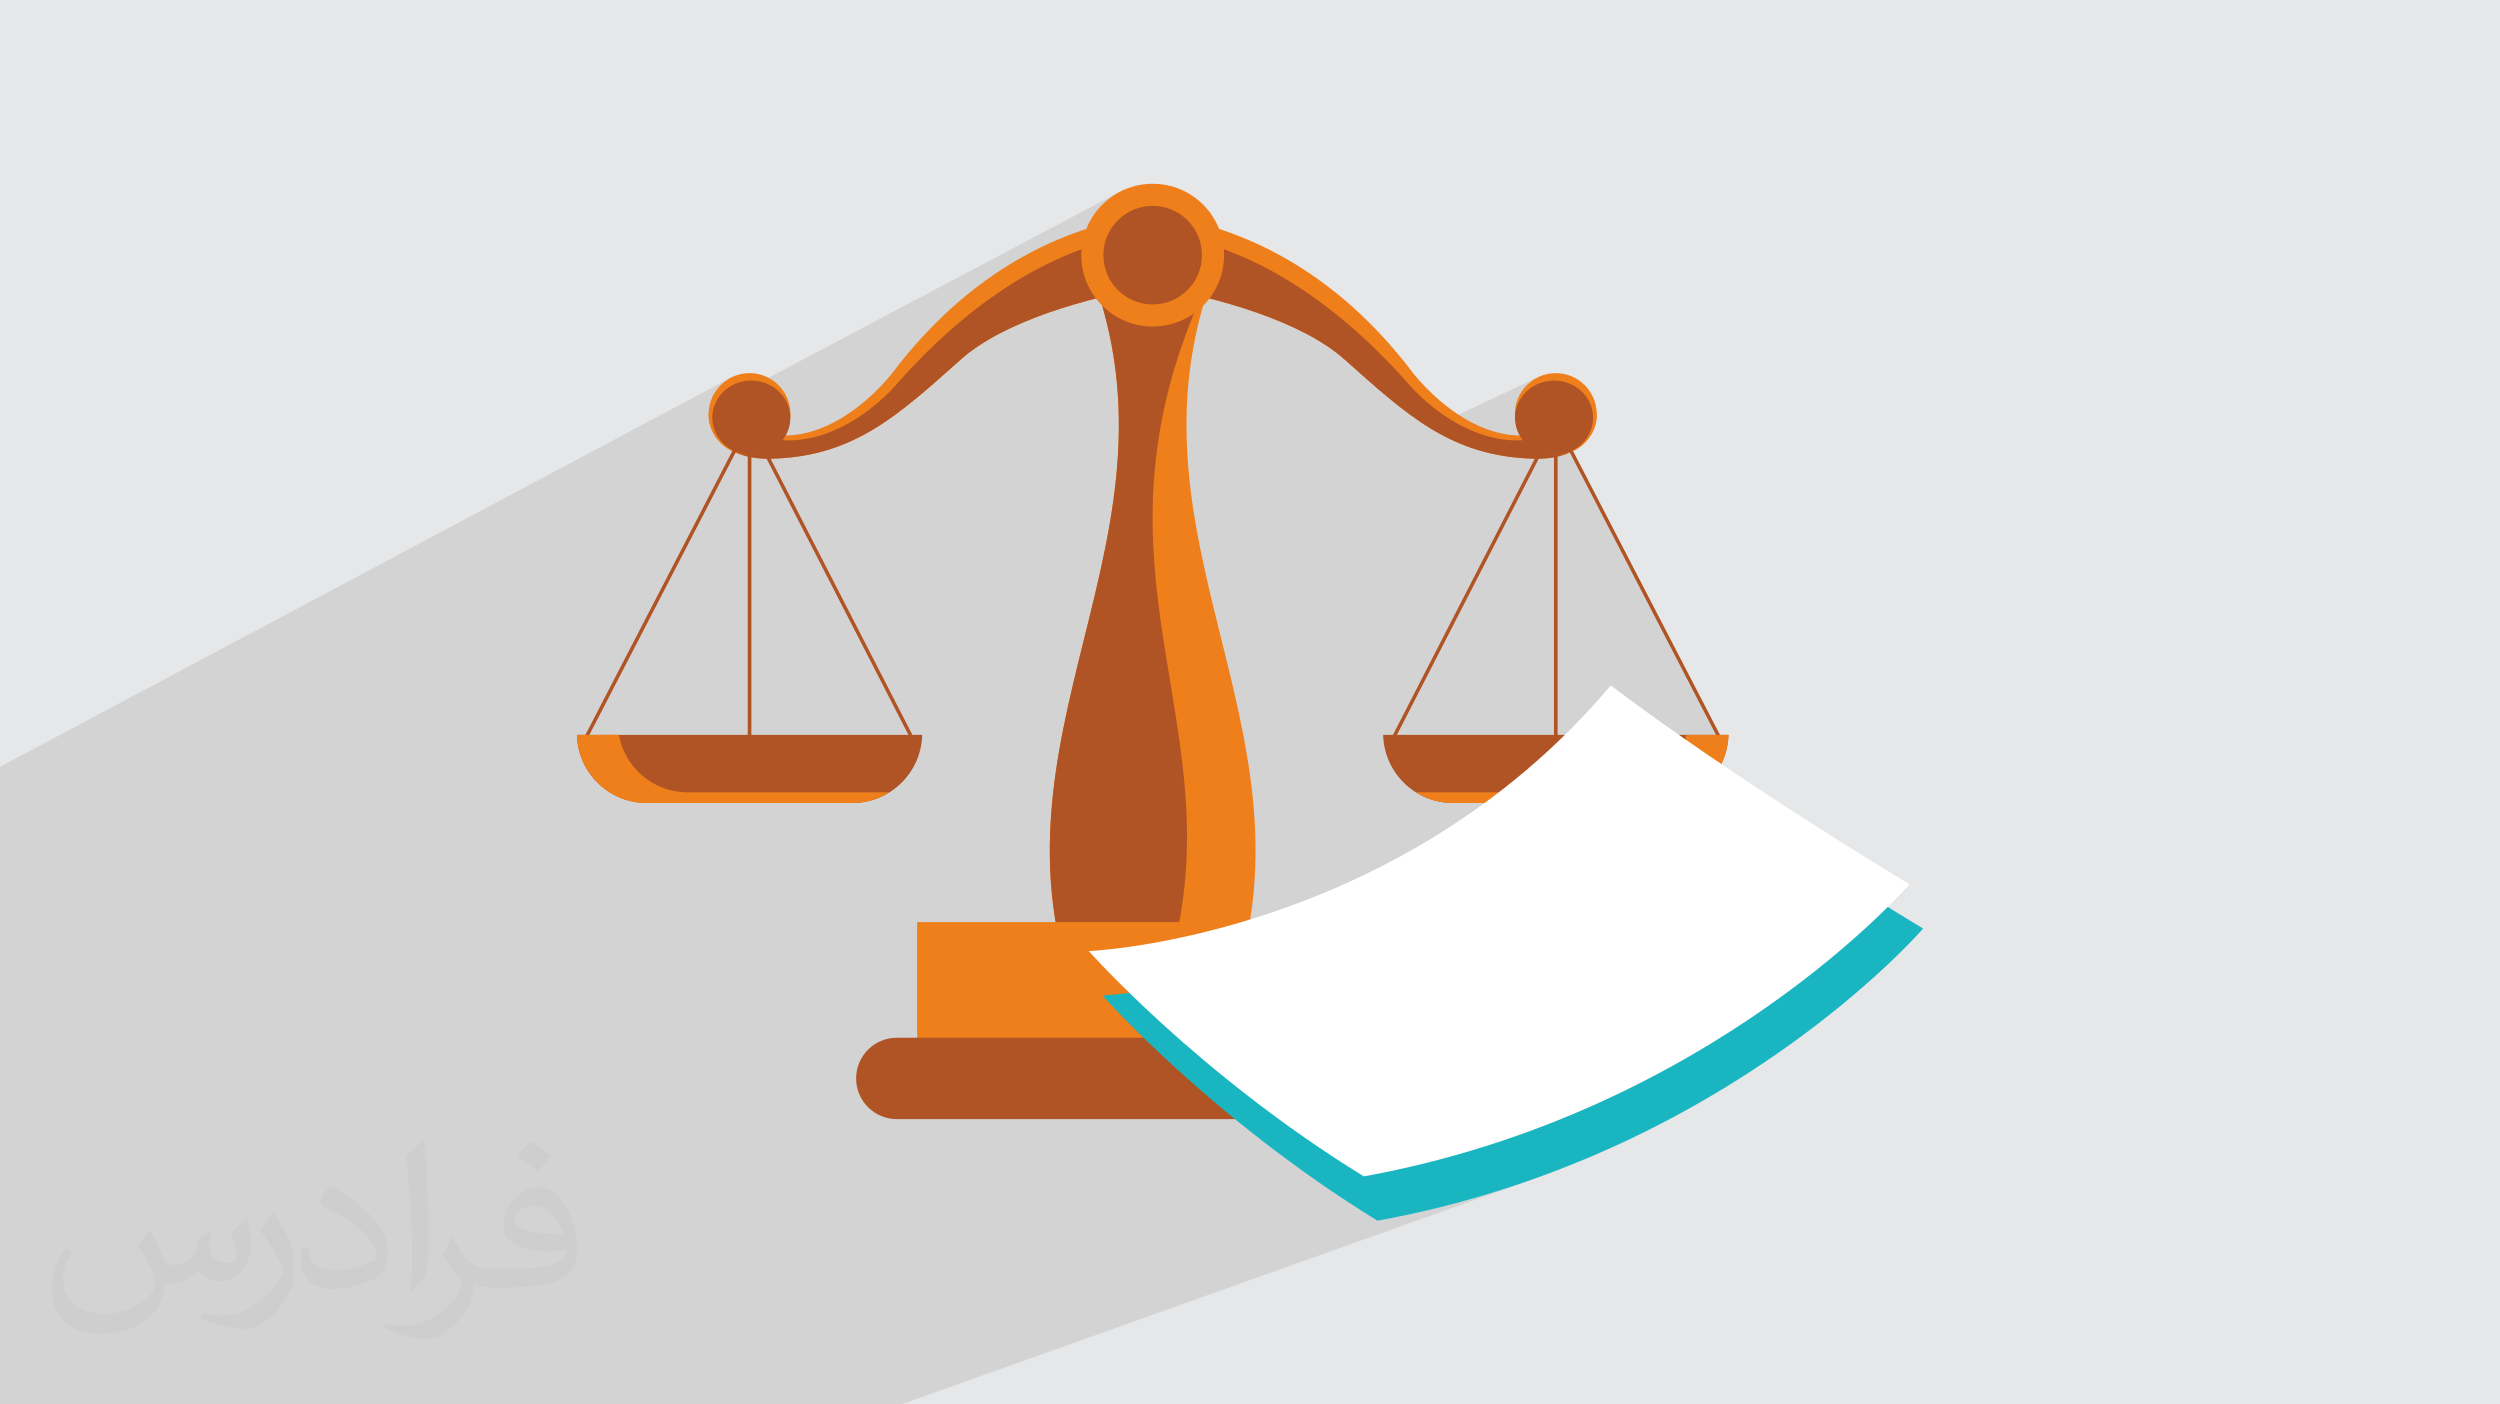
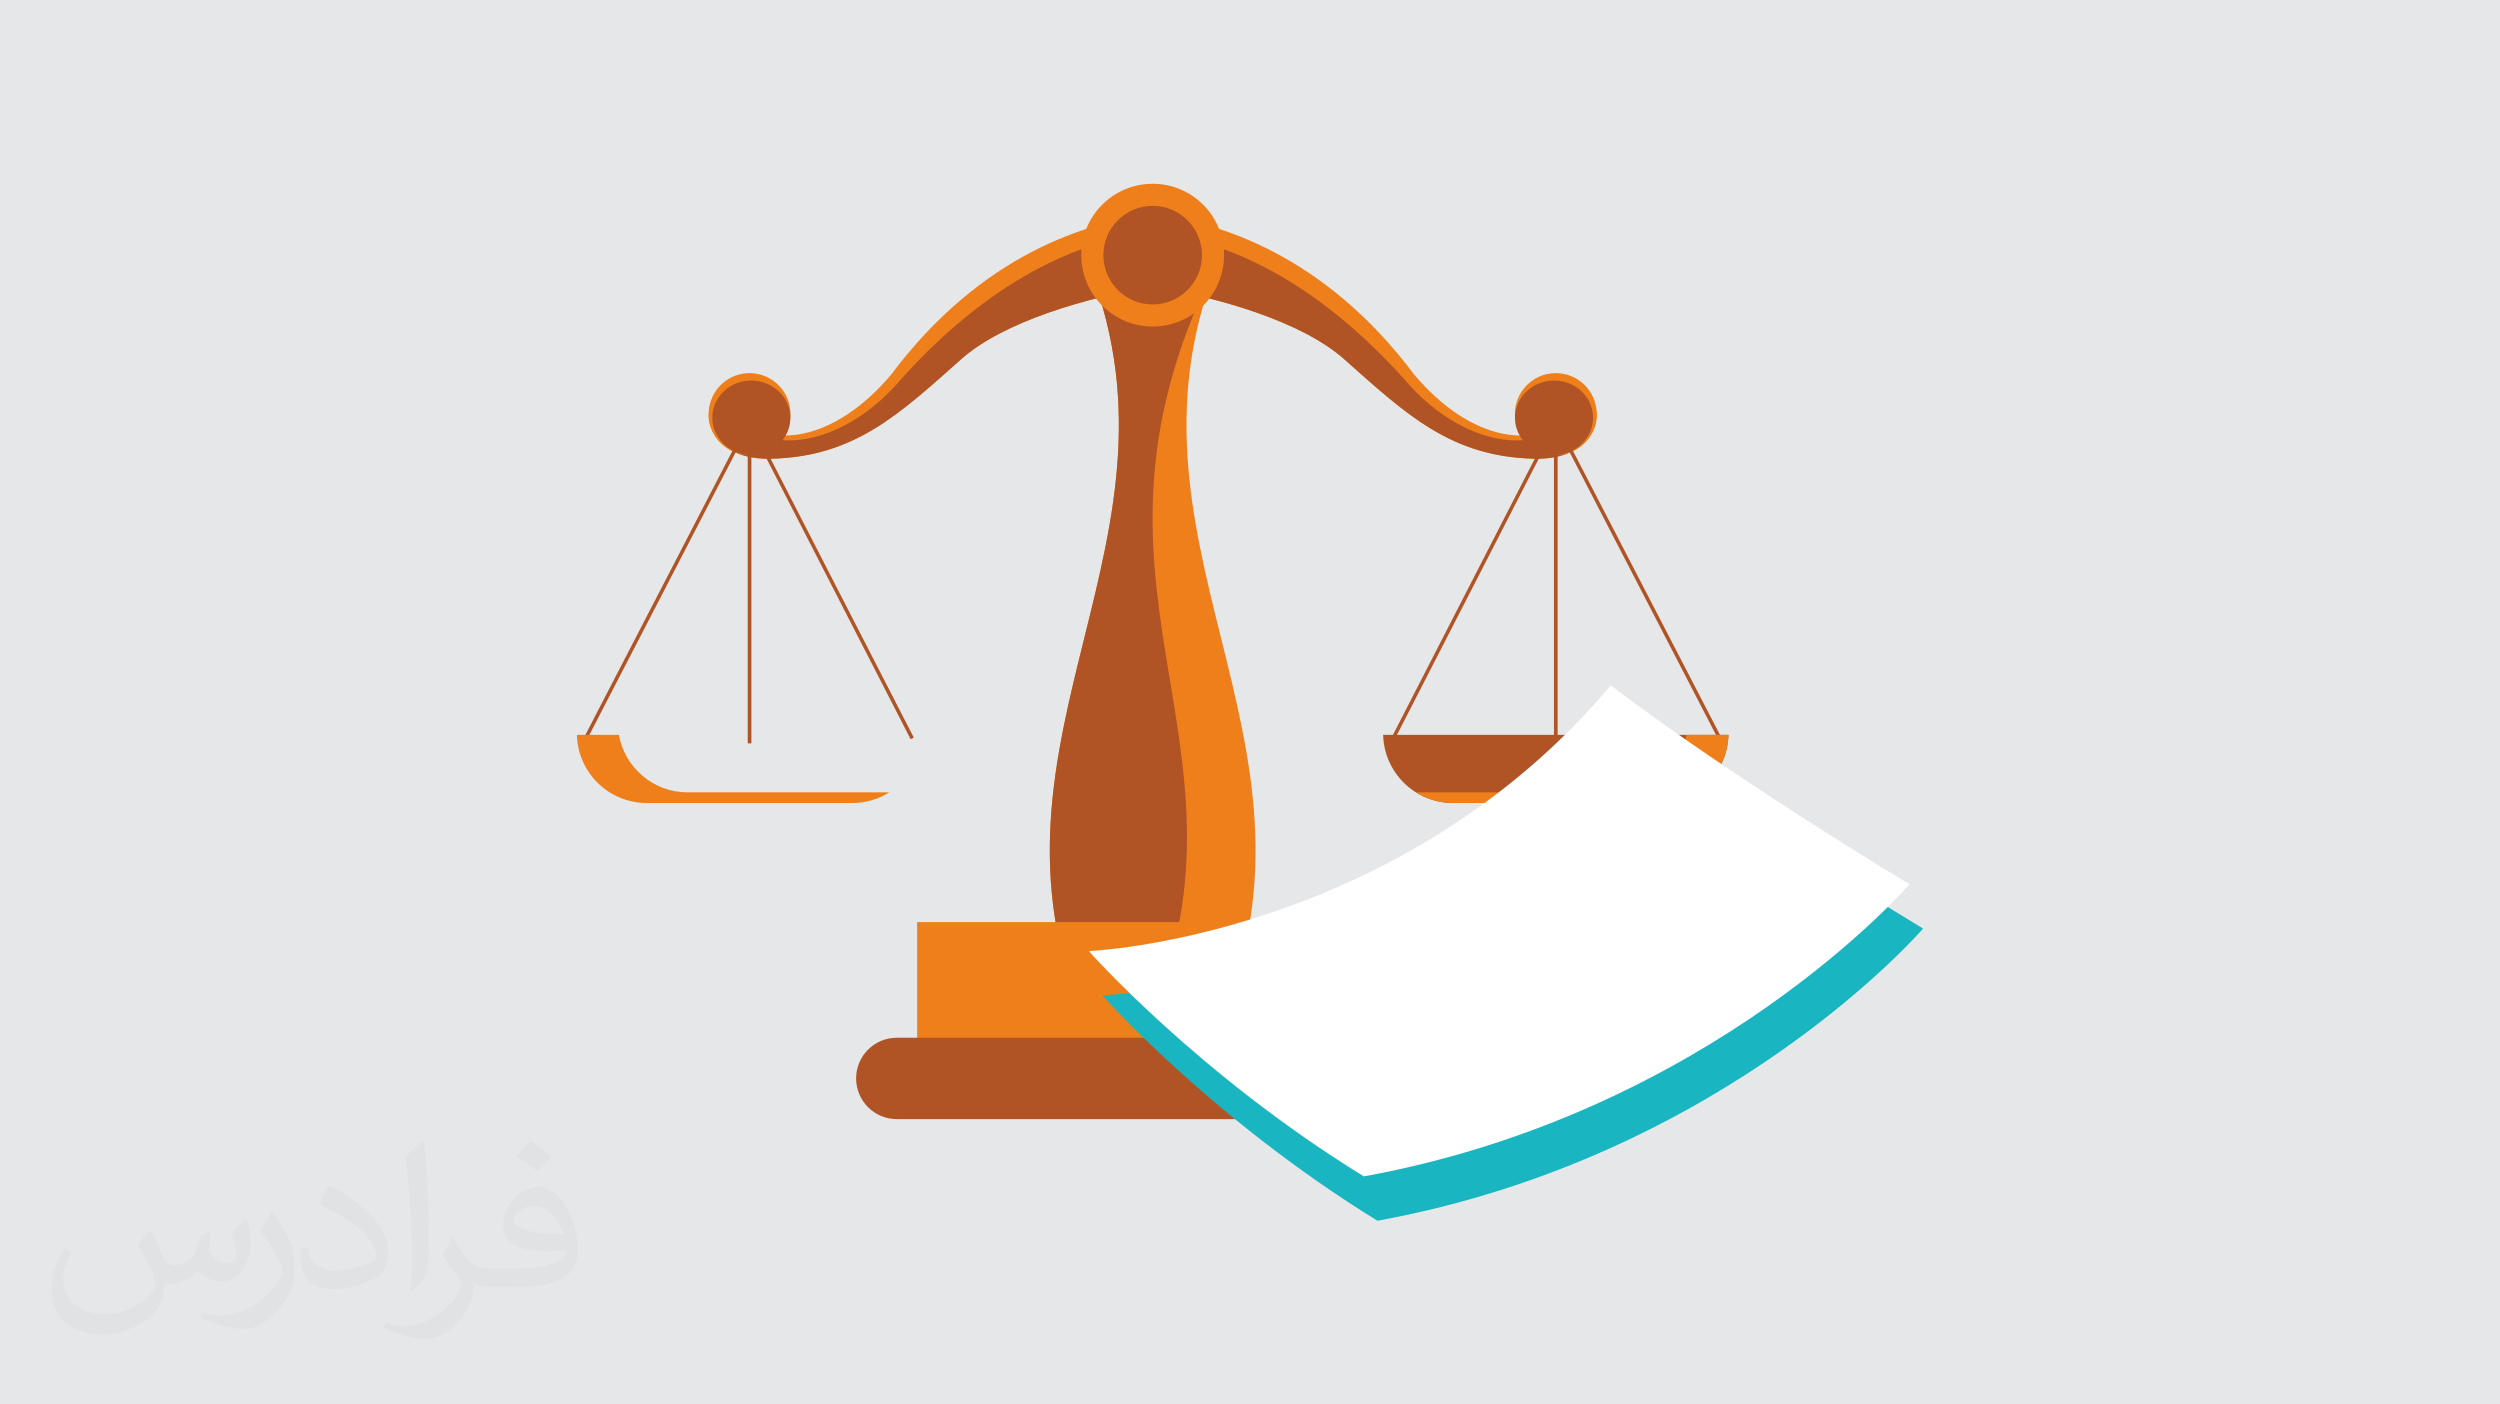
<svg xmlns="http://www.w3.org/2000/svg" xml:space="preserve" width="94.192mm" height="52.917mm" version="1.1" style="shape-rendering:geometricPrecision; text-rendering:geometricPrecision; image-rendering:optimizeQuality; fill-rule:evenodd; clip-rule:evenodd" viewBox="0 0 9404.92 5283.66">
  <defs>
    <style type="text/css">
   
    .fil0 {fill:#E6E7E8}
    .fil3 {fill:#EF7F1A;fill-rule:nonzero}
    .fil4 {fill:#B05425;fill-rule:nonzero}
    .fil5 {fill:#19B5C1;fill-rule:nonzero}
    .fil6 {fill:white;fill-rule:nonzero}
    .fil2 {fill:#373435;fill-opacity:0.031}
    .fil1 {fill:#2B2A29;fill-opacity:0.102}
   
  </style>
  </defs>
  <g id="Layer_x0020_1">
    <polygon class="fil0" points="-0,0 9404.92,0 9404.92,5283.66 -0,5283.66 " />
-     <path class="fil1" d="M724.86 5283.66l-23.62 0 -37.14 0 -148.3 0 -71.81 0 -68.45 0 -91.99 0 -49.11 0 -21.99 0 -5.19 0 -188.12 0 -19.15 0 0 -3.26 0 -323.08 0 -456.15 0 -0.08 0 -22.17 0 -120.15 0 -194.29 0 -34.51 0 -5.72 0 -234.32 0 -26.66 0 -10.71 0 -31.56 0 -6.66 0 -364.29 0 -26.58 0 -49.91 0 -63.11 0 -8.8 0 -1.39 0 -3.95 0 -15.91 0 -42.81 0 -15.19 0 -12.96 0 -10.1 0 -5.81 0 -3.17 0 -7.87 0 -7.39 0 -3.29 0 -20.84 0 -22.53 0 -37.49 0 -4.98 0 -10.04 0 -4.3 0 -13.99 0 -0.46 0 -6.81 0 -1.65 0 -1.53 0 -18.33 0 -35.02 0 -11.19 0 -19 0 -12.62 0 -13.11 0 -1.73 0 -23.66 0 -27.8 2749.32 -1463.98 -12.85 7.45 -12.03 8.61 -11.13 9.71 -10.16 10.71 -9.11 11.66 -7.98 12.52 -3.11 6.12 76.07 -40.41 -12.25 6.76 -11.47 7.82 -10.61 8.82 -9.69 9.74 -8.68 10.6 -7.6 11.38 -6.43 12.1 -5.21 12.76 -0.61 2.11 1521.88 -805.47 -22.15 13.45 -20.68 15.46 -19.07 17.33 -17.33 19.07 -15.46 20.67 -13.46 22.14 -11.3 23.47 -9.04 24.67 -1.51 5.86 169.6 -89.12 16.21 -7.82 17.04 -6.23 17.77 -4.57 18.42 -2.82 18.96 -0.96 18.96 0.96 18.41 2.82 17.77 4.57 17.03 6.23 16.22 7.82 15.29 9.3 14.28 10.67 13.17 11.98 11.96 13.17 10.67 14.29 9.3 15.29 7.81 16.22 6.23 17.04 4.57 17.78 2.81 18.41 0.96 18.96 16.36 0 17.89 0 18.42 0 18.99 0 -56.17 114.34 -17.86 41.11 7.49 1.78 25.3 6.31 25.33 6.62 25.3 6.92 25.25 7.22 25.13 7.52 24.99 7.82 24.81 8.13 24.58 8.42 24.31 8.73 24 9.02 23.65 9.32 23.26 9.62 22.83 9.91 22.37 10.2 21.84 10.5 21.3 10.79 20.69 11.09 20.06 11.38 19.38 11.67 18.66 11.97 17.9 12.26 17.1 12.55 16.26 12.85 15.38 13.13 22 19.58 21.62 19.24 21.29 18.89 21 18.53 20.74 18.13 20.53 17.74 20.35 17.31 20.22 16.87 20.13 16.43 20.07 15.95 20.05 15.46 20.08 14.96 20.14 14.42 20.24 13.89 20.38 13.32 14.04 8.7 410.58 -193.4 -13.31 6.75 -12.52 7.98 -11.66 9.1 -10.71 10.15 -9.71 11.13 -7.76 10.82 61.98 -29.14 -12.72 6.16 -11.96 7.26 -11.13 8.3 -10.24 9.25 -9.28 10.13 -8.23 10.95 -7.12 11.69 -5.93 12.37 -4.67 12.96 -3.33 13.48 -1.95 13.95 -0.26 8.16 0.57 7.96 2.66 15.24 4.1 14.67 5.47 14.03 0.8 1.58 245.72 -114.16 -7.24 3.94 -7.51 6.22 -2.53 2.82 21.47 -9.96 -16.53 8.88 -18.01 18.1 -12.46 18.12 -13.49 16.56 -14.46 15.03 -15.38 13.5 -14.23 10.5 45.82 88.51 1.77 -0.66 -1.71 0.78 0.78 1.51 4.58 -2.02 -4.54 2.09 0.19 0.37 10.34 -4.04 -8.24 3.76 3.49 -1.28 -5.18 2.38 566.19 1093.54 -168.68 68.83 -2.44 3.79 -13.69 17.81 -15.14 16.57 -16.49 15.22 -17.74 13.78 -18.91 12.25 -19.98 10.61 -20.96 8.9 -139.28 56.57 201.02 0 26.47 -1.32 25.72 -3.86 24.83 -6.29 23.83 -8.59 -2004.22 806.46 -3.22 8.24 12.96 12.06 13.05 11.95 6.19 0 14.59 0 14.69 0 14.85 0 15.04 0 15.26 0 15.53 0 15.83 0 16.17 0 16.53 0 16.95 0 17.41 0 17.89 0 18.42 0 18.99 0 -162.61 64.55 19.48 17.21 35.76 31 736.35 0 -500.28 191.55 31.36 23.92 49.63 36.92 7.44 5.39 488.39 0 15.64 -0.79 15.2 -2.33 14.66 -3.76 14.06 -5.15 -368.96 137.02 26.52 17.67 56.65 36.59 57.95 36.24 121.44 -24.18 118.04 -27.56 114.63 -30.64 111.16 -33.48 107.69 -36.03 -650.42 236.48 14.08 9.38 56.64 36.59 57.95 36.24 121.45 -24.18 118.04 -27.55 114.63 -30.64 111.17 -33.48 107.69 -36.03 -2365.09 843.21 -135.93 0 -328.12 0 -141.01 0 -349.6 0 -24.12 0 -665.89 0 -789.61 0 -230.63 0zm3792.81 -4284.99l75.8 -38.79 -75.8 38.78 0 0.01z" />
    <path class="fil2" d="M564.26 4628.75c17.95,27.21 29.6,53.36 40.96,82.43 8.45,16.91 12.93,48.09 52.57,48.09 11.61,0 28.28,-3.42 43.06,-11.61 16.63,-8.73 29.32,-21.94 35.94,-42l15.85 -53.36 38.57 -19.02 2.64 2.64c-5.27,20.09 -6.59,39.36 -6.59,54.43 0,44.63 38.57,61.56 69.22,61.56 17.95,0 34.09,-8.73 34.09,-25.11 0,-21.13 -8.98,-57.06 -20.62,-89.29 17.95,-17.95 35.94,-35.94 56.53,-50.47l3.17 1.6c8.98,38.04 14,75.56 14,100.66 0,24.57 -10.83,51.79 -19.81,69.49 -18.49,34.87 -51.25,62.62 -90.87,62.62 -30.1,0 -63.65,-15.07 -86.66,-43.06l-1.32 0c-21.66,26.96 -55.22,51.25 -108.86,51.25l-16.63 0c-2.64,35.41 -10.29,60.49 -21.94,82.95 -31.95,62.34 -126.81,106.47 -216.1,106.47 -124.17,0 -186.51,-71.59 -186.51,-166.96 0,-58.91 19.27,-113.6 48.88,-152.42l24.29 10.04c-18.49,35.41 -30.91,68.68 -30.91,101.45 0,89.29 72.66,131.83 156.4,131.83 77.68,0 173.83,-49.41 191.28,-106.72 -6.59,-62.62 -30.1,-91.93 -66.04,-148.99 10.83,-19.02 24.83,-38.04 42.28,-58.38l3.17 0 0 0 0 0 -0.02 -0.09zm1432.14 -336.04c26.15,16.39 51.79,35.66 76.87,57.85 -14,19.81 -31.45,37.79 -53.11,53.64 -25.11,-20.34 -50.19,-37.79 -75.84,-56.27 17.42,-19.55 34.62,-38.29 52.04,-55.22l0 0 0 0 0 0 0 0 0 0 0.03 0zm13.47 244.11c-42.28,0 -76.87,27.75 -76.87,48.34 0,44.13 84.53,57.85 185.72,57.31 -12.68,-51.79 -57.06,-105.68 -108.86,-105.68l0.01 0.03zm-94.86 236.19c54.96,0 103.04,-1.6 139.74,-10.83 40.96,-10.29 75.56,-30.91 75.56,-45.17 0,-3.7 0,-8.19 -1.32,-11.89 -22.98,2.11 -49.41,2.11 -72.38,2.11 -74.49,0 -131.55,-16.91 -154.02,-58.66 -5.55,-11.61 -9.51,-24.57 -9.51,-39.36 0,-40.43 17.42,-79.79 48.09,-107 25.61,-22.45 53.89,-36.44 82.67,-36.44 52.04,0 93.51,41.75 122.57,107.54 15.85,35.94 26.68,77.4 26.68,129.72 0,34.87 -9.51,64.19 -31.17,85.85 -40.43,39.11 -114.92,53.89 -229.04,53.89l-51.79 0 0 0 -13.47 0c-28.28,0 -48.62,-5.02 -64.72,-17.42l-2.64 0c0.79,6.59 1.32,12.93 1.32,19.02 0,25.61 -8.45,58.38 -25.61,84.53 -50.72,75.3 -105.68,108.04 -153.24,108.04 -48.09,0 -107,-18.49 -160.11,-42.54l9.51 -18.49c17.17,7.13 40.96,11.89 73.7,11.89 85.85,0 198.66,-82.43 212.66,-163 -3.17,-6.59 -8.98,-15.32 -17.17,-24.57 -25.11,-29.85 -40.96,-54.68 -55.75,-80.83 12.68,-25.11 24.29,-45.17 35.13,-63.4l4.49 -0.53c36.72,74.77 69.99,117.55 144.23,117.55l11.61 0 0 0 53.89 0 0 0 0 0 0 0 0 0 0 0 0.09 0.01zm-371.98 79c6.34,-34.34 6.87,-72.91 6.87,-108.86l0 -53.36c0,-99.6 -12.68,-244.36 -22.98,-338.68 17.95,-19.27 43.06,-42 62.87,-57.31l5.81 1.6c13.47,118.62 16.63,256 16.63,383.06 0,33.3 -1.32,65.79 -4.49,89.55 -1.85,30.1 -19.27,52.83 -56.53,87.7l-8.19 -3.7zm-382.8 -157.19c1.85,46.77 24.83,83.49 105.15,83.49 49.93,0 92.19,-12.93 138.96,-35.13 8.45,-3.7 12.93,-8.73 12.93,-12.93 0,-29.32 -22.45,-68.15 -60.23,-103.55 -36.72,-33.3 -85.34,-62.62 -130.76,-82.18 -15.6,-6.59 -20.62,-13.47 -20.62,-20.09 0,-13.47 17.95,-41.75 32.77,-62.09l5.02 -0.53c52.04,27.21 110.17,67.64 153.24,112.53 39.11,41.47 63.4,83.49 63.4,129.19 0,33.81 -10.29,65.51 -26.96,95.11 -57.06,28.79 -117.83,50.72 -178.06,50.72 -73.17,0 -123.1,-34.34 -123.1,-114.92 0,-8.73 0,-22.19 3.17,-39.64l25.11 0 0 0 0 0 0 0 0 0 0 0 -0.02 0zm-132.37 -132.9l45.45 73.45c16.63,27.21 32.23,56.81 32.23,103.55l0 59.7c0,48.34 -30.91,100.13 -80.83,151.38 -39.11,34.62 -73.7,49.41 -105.68,49.41 -47.55,0 -101.98,-14.79 -164.85,-41.75l7.13 -18.49c19.81,5.27 42.79,9.77 71.06,9.77 90.36,-0.53 182.8,-66.57 225.08,-147.15 5.02,-9.26 6.87,-17.95 6.87,-24.04 0,-9.26 -5.02,-19.55 -8.98,-28.79 -22.98,-43.31 -48.62,-82.95 -76.87,-119.68 14.79,-23.25 29.6,-45.7 45.7,-67.9l3.7 0.53 0 0 0 0 0 0 0 0 0 0 -0.02 0.01z" />
    <g id="_1744322629712">
      <g>
        <path class="fil3" d="M5928.49 1537.83c-139.22,173 -401.1,117.77 -608,-128.3 -339.17,-452.24 -737.4,-575.53 -990.45,-604.12l0 272.13c250.61,39.66 567.4,131.85 726.57,273.5 236.71,210.55 403.18,367.15 715.47,374.61 312.29,7.52 255.53,-310.97 156.41,-187.83z" />
        <path class="fil4" d="M5928.49 1537.83c-127.32,201.62 -438.23,135.12 -645.18,-110.88 -370.19,-411.09 -715.57,-529.66 -953.27,-552.69l0 203.29c250.61,39.66 567.4,131.85 726.57,273.5 236.71,210.55 403.18,367.15 715.47,374.61 312.29,7.52 240.93,-321.46 156.41,-187.83z" />
        <path class="fil3" d="M6006.72 1554.34c1.79,84.97 -65.67,155.29 -150.64,157.11 -84.97,1.74 -155.29,-65.68 -157.1,-150.68 -1.68,-84.98 65.78,-155.26 150.68,-157.04 84.94,-1.77 155.28,65.71 157.06,150.61z" />
        <path class="fil4" d="M5993.04 1568.61c1.64,77.27 -62.76,141.28 -143.92,142.98 -81.14,1.67 -148.19,-59.61 -149.78,-136.9 -1.59,-77.27 62.84,-141.36 143.97,-142.98 81.13,-1.67 148.15,59.58 149.73,136.9z" />
        <polygon class="fil4" points="5845.96,2796.49 5859.72,2796.49 5859.72,1571.65 5845.96,1571.65 " />
        <polygon class="fil4" points="6471.98,2796.49 5852.88,1600.74 5246.89,2780.89 5234.97,2774.79 5852.85,1571.64 5858.83,1583.04 6483.8,2790.36 " />
        <path class="fil4" d="M5203.31 2764.48c3.61,142.15 119.77,256.34 262.83,256.34l773.55 0c142.96,0 259.14,-114.19 262.73,-256.34l-1299.11 0z" />
        <path class="fil3" d="M6344.51 2764.48c-22.06,122.89 -129.05,216.28 -258.41,216.28l-759.04 0c40.38,25.26 87.88,40.06 139.08,40.06l773.55 0c142.96,0 259.14,-114.19 262.73,-256.34l-157.91 0z" />
        <path class="fil3" d="M2744.2 1537.83c139.21,173 401.11,117.77 607.99,-128.3 339.14,-452.24 737.42,-575.53 990.49,-604.12l0 272.13c-250.68,39.66 -567.43,131.85 -726.64,273.5 -236.68,210.55 -403.14,367.15 -715.43,374.61 -312.26,7.52 -255.54,-310.97 -156.41,-187.83z" />
        <path class="fil4" d="M2744.2 1537.83c127.32,201.62 438.26,135.12 645.14,-110.88 370.19,-411.09 715.62,-529.66 953.34,-552.69l0 203.29c-250.68,39.66 -567.43,131.85 -726.64,273.5 -236.68,210.55 -403.14,367.15 -715.43,374.61 -312.26,7.52 -240.92,-321.46 -156.41,-187.83z" />
-         <path class="fil3" d="M2665.96 1554.34c-1.78,84.97 65.64,155.29 150.68,157.11 84.93,1.74 155.22,-65.68 157.07,-150.68 1.67,-84.98 -65.78,-155.26 -150.68,-157.04 -84.94,-1.77 -155.33,65.71 -157.07,150.61z" />
+         <path class="fil3" d="M2665.96 1554.34c-1.78,84.97 65.64,155.29 150.68,157.11 84.93,1.74 155.22,-65.68 157.07,-150.68 1.67,-84.98 -65.78,-155.26 -150.68,-157.04 -84.94,-1.77 -155.33,65.71 -157.07,150.61" />
        <path class="fil4" d="M2679.61 1568.61c-1.61,77.27 62.83,141.28 143.96,142.98 81.14,1.67 148.15,-59.61 149.74,-136.9 1.6,-77.27 -62.81,-141.36 -143.94,-142.98 -81.13,-1.67 -148.14,59.58 -149.76,136.9z" />
        <polygon class="fil4" points="2812.94,2796.49 2826.71,2796.49 2826.71,1571.65 2812.94,1571.65 " />
        <polygon class="fil4" points="2200.7,2796.49 2819.8,1600.74 3425.8,2780.89 3437.67,2774.79 2819.84,1571.64 2813.85,1583.04 2188.88,2790.36 " />
-         <path class="fil4" d="M3469.34 2764.48c-3.58,142.15 -119.74,256.34 -262.8,256.34l-773.55 0c-142.99,0 -259.17,-114.19 -262.71,-256.34l1299.06 0z" />
        <path class="fil3" d="M2328.18 2764.48c22.05,122.89 129.05,216.28 258.37,216.28l759.07 0c-40.38,25.26 -87.88,40.06 -139.08,40.06l-773.55 0c-142.99,0 -259.17,-114.19 -262.71,-256.34l157.9 0z" />
        <path class="fil3" d="M4593.47 3839.48c-205.69,0 -308.55,0 -514.24,0 -450.06,-1067.33 450.1,-1812.26 0,-2879.6 205.69,0 308.55,0 514.24,0 -450.09,1067.34 450.05,1812.27 0,2879.6z" />
        <path class="fil4" d="M4323.73 3839.48c-205.69,0 -38.82,0 -244.51,0 -450.06,-1067.33 450.1,-1812.26 0,-2879.6 205.69,0 308.55,0 514.24,0 -644.16,1240.08 180.33,1812.27 -269.73,2879.6z" />
        <path class="fil3" d="M4604.86 959.88c0,148.26 -120.21,268.49 -268.49,268.49 -148.34,0 -268.57,-120.24 -268.57,-268.49 0,-148.32 120.24,-268.53 268.57,-268.53 148.29,0 268.49,120.22 268.49,268.53z" />
        <path class="fil4" d="M4521.8 959.88c0,102.39 -83.01,185.45 -185.44,185.45 -102.43,0 -185.48,-83.05 -185.48,-185.45 0,-102.42 83.04,-185.51 185.48,-185.51 102.42,0 185.44,83.08 185.44,185.51z" />
        <polygon class="fil3" points="3450.22,3952.25 5222.43,3952.25 5222.43,3468.92 3450.22,3468.92 " />
        <path class="fil4" d="M5452.04 4056.99c0,84.5 -68.59,153.05 -153.06,153.05l-1925.28 0c-84.5,0 -153.04,-68.55 -153.04,-153.05 0,-84.53 68.54,-153.07 153.04,-153.07l1925.28 0c84.47,0 153.06,68.54 153.06,153.07z" />
      </g>
      <g>
        <path class="fil5" d="M4147.25 3744.79c0,0 1160.19,-47.14 1963.47,-999.24 478.06,361.36 1123.93,747.64 1123.93,747.64 0,0 -739.36,860.13 -2052.74,1099.14 -624.89,-384.16 -1034.65,-847.54 -1034.65,-847.54z" />
        <path class="fil6" d="M4096.02 3577.96c0,0 1160.19,-47.11 1963.44,-999.21 478.09,361.36 1123.96,747.67 1123.96,747.67 0,0 -739.4,860.06 -2052.72,1099.11 -624.91,-384.19 -1034.67,-847.57 -1034.67,-847.57z" />
      </g>
    </g>
  </g>
</svg>